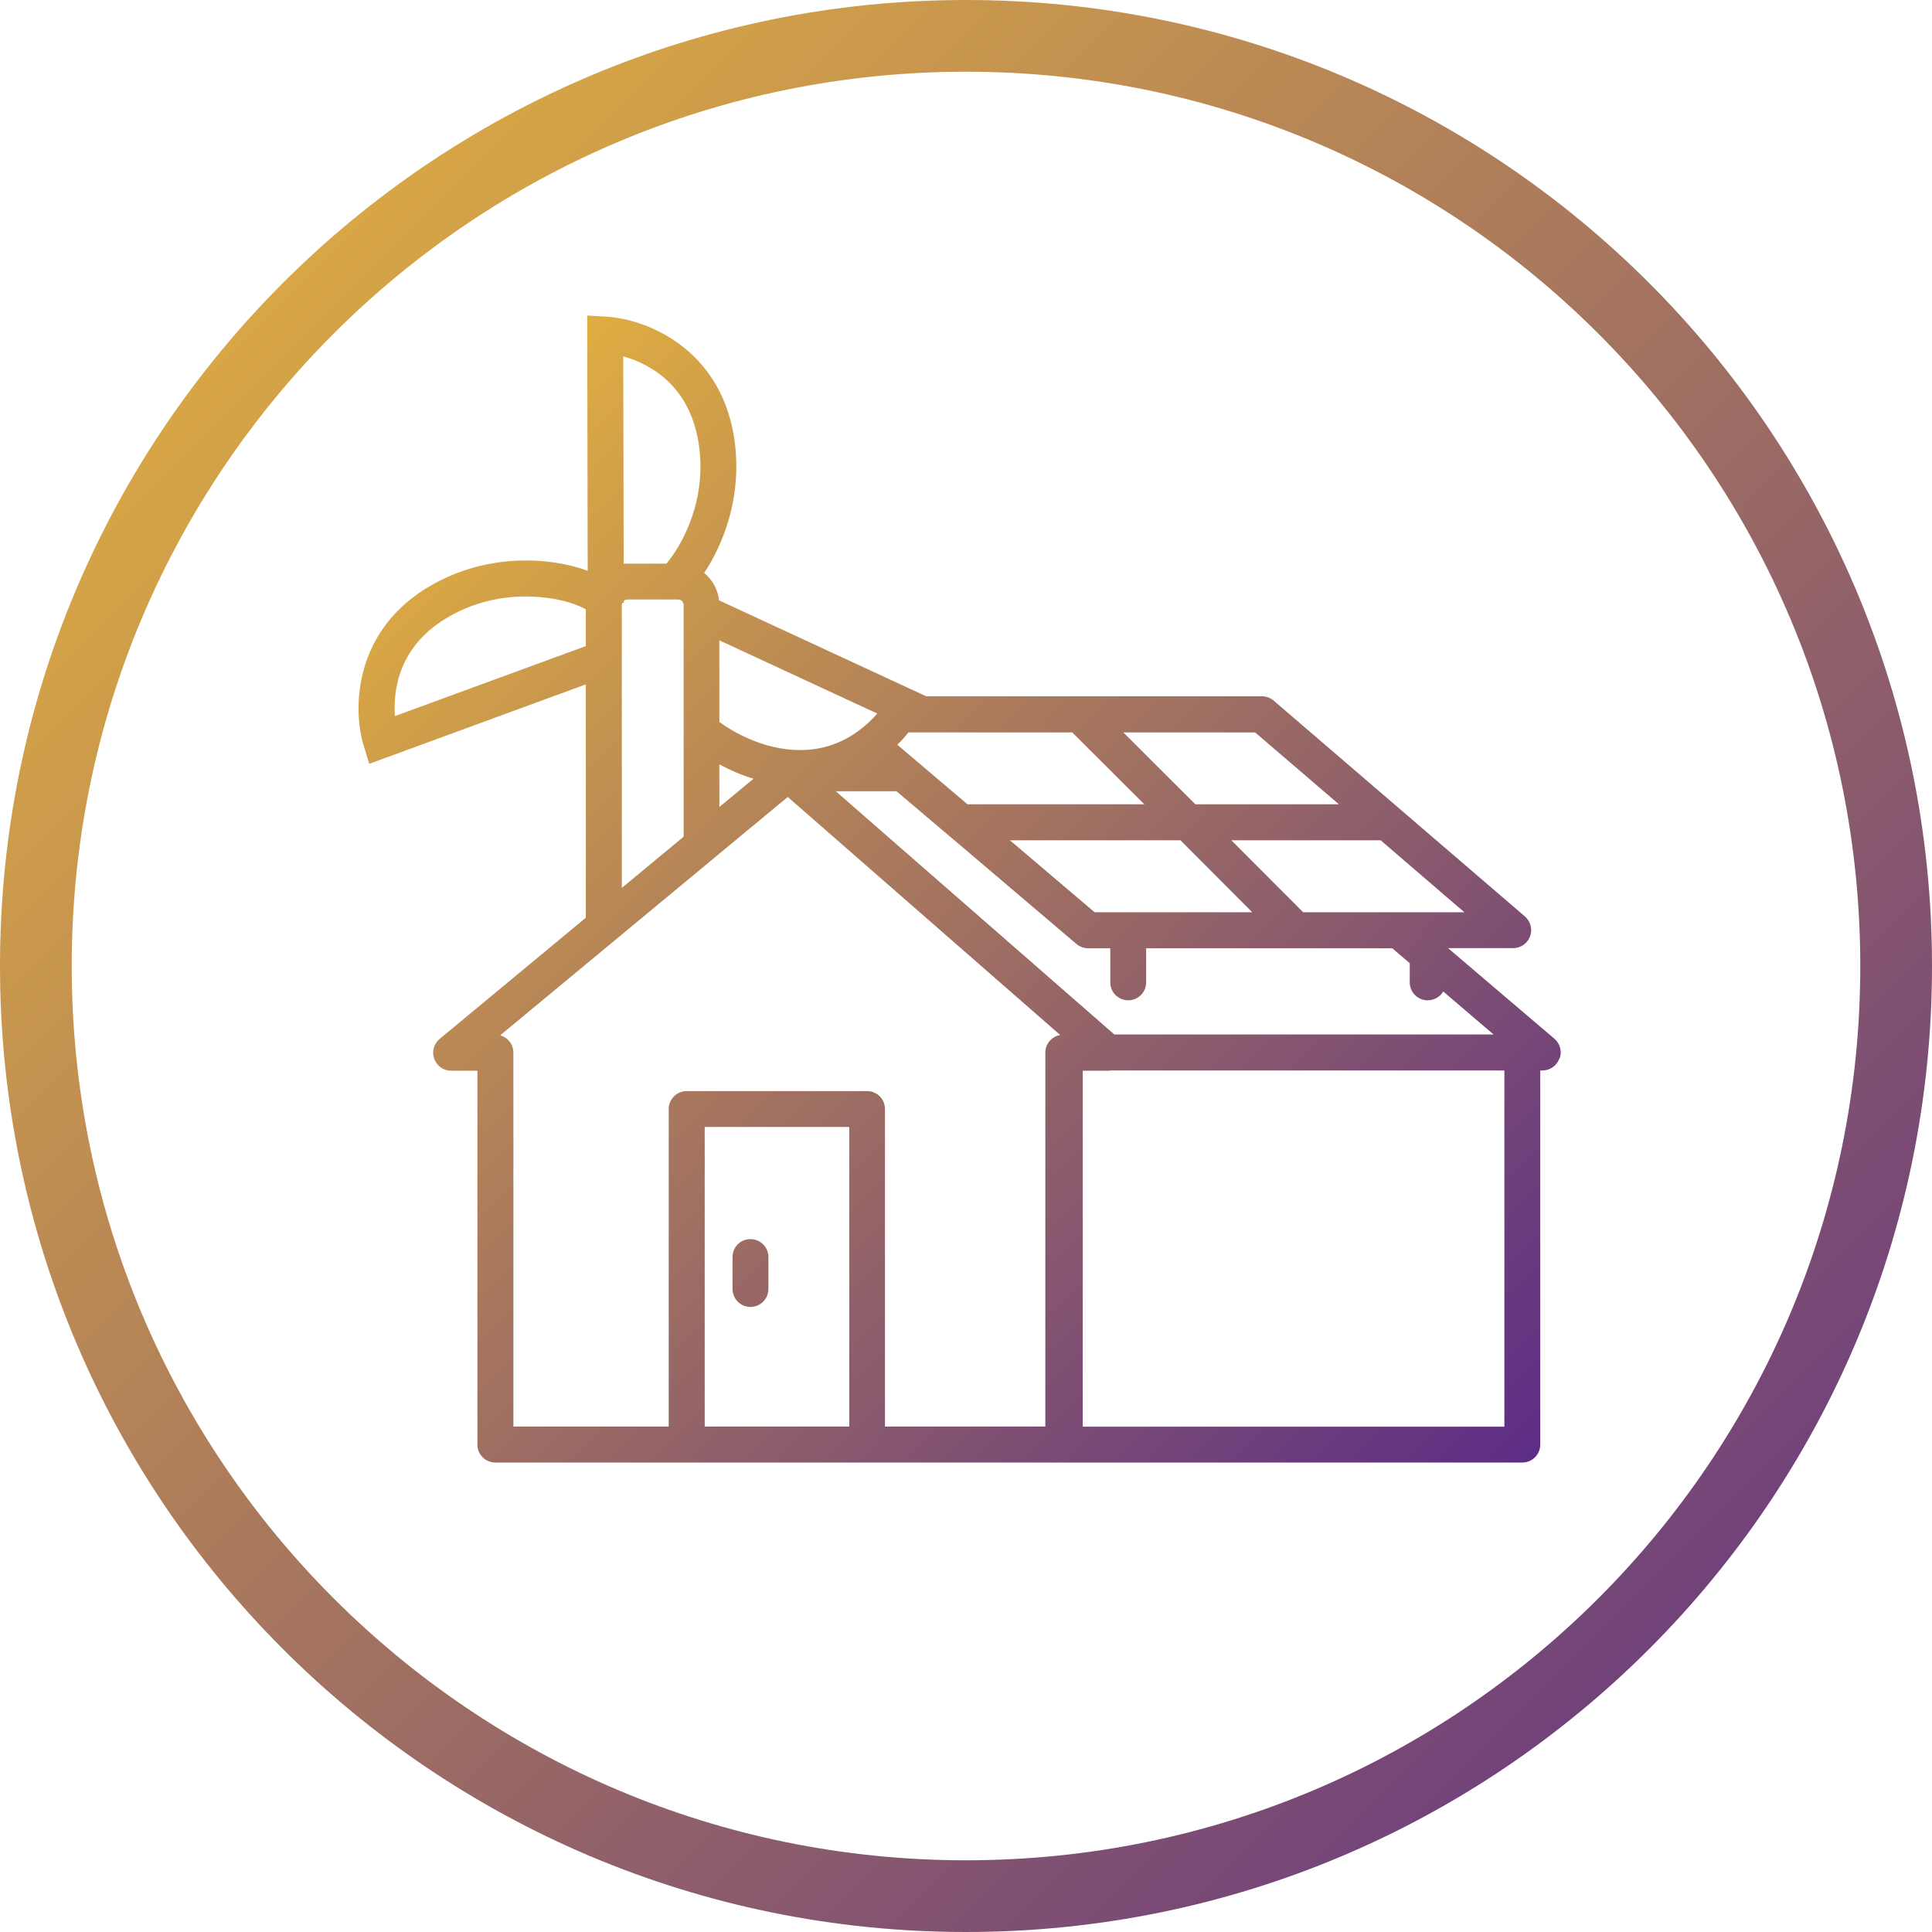
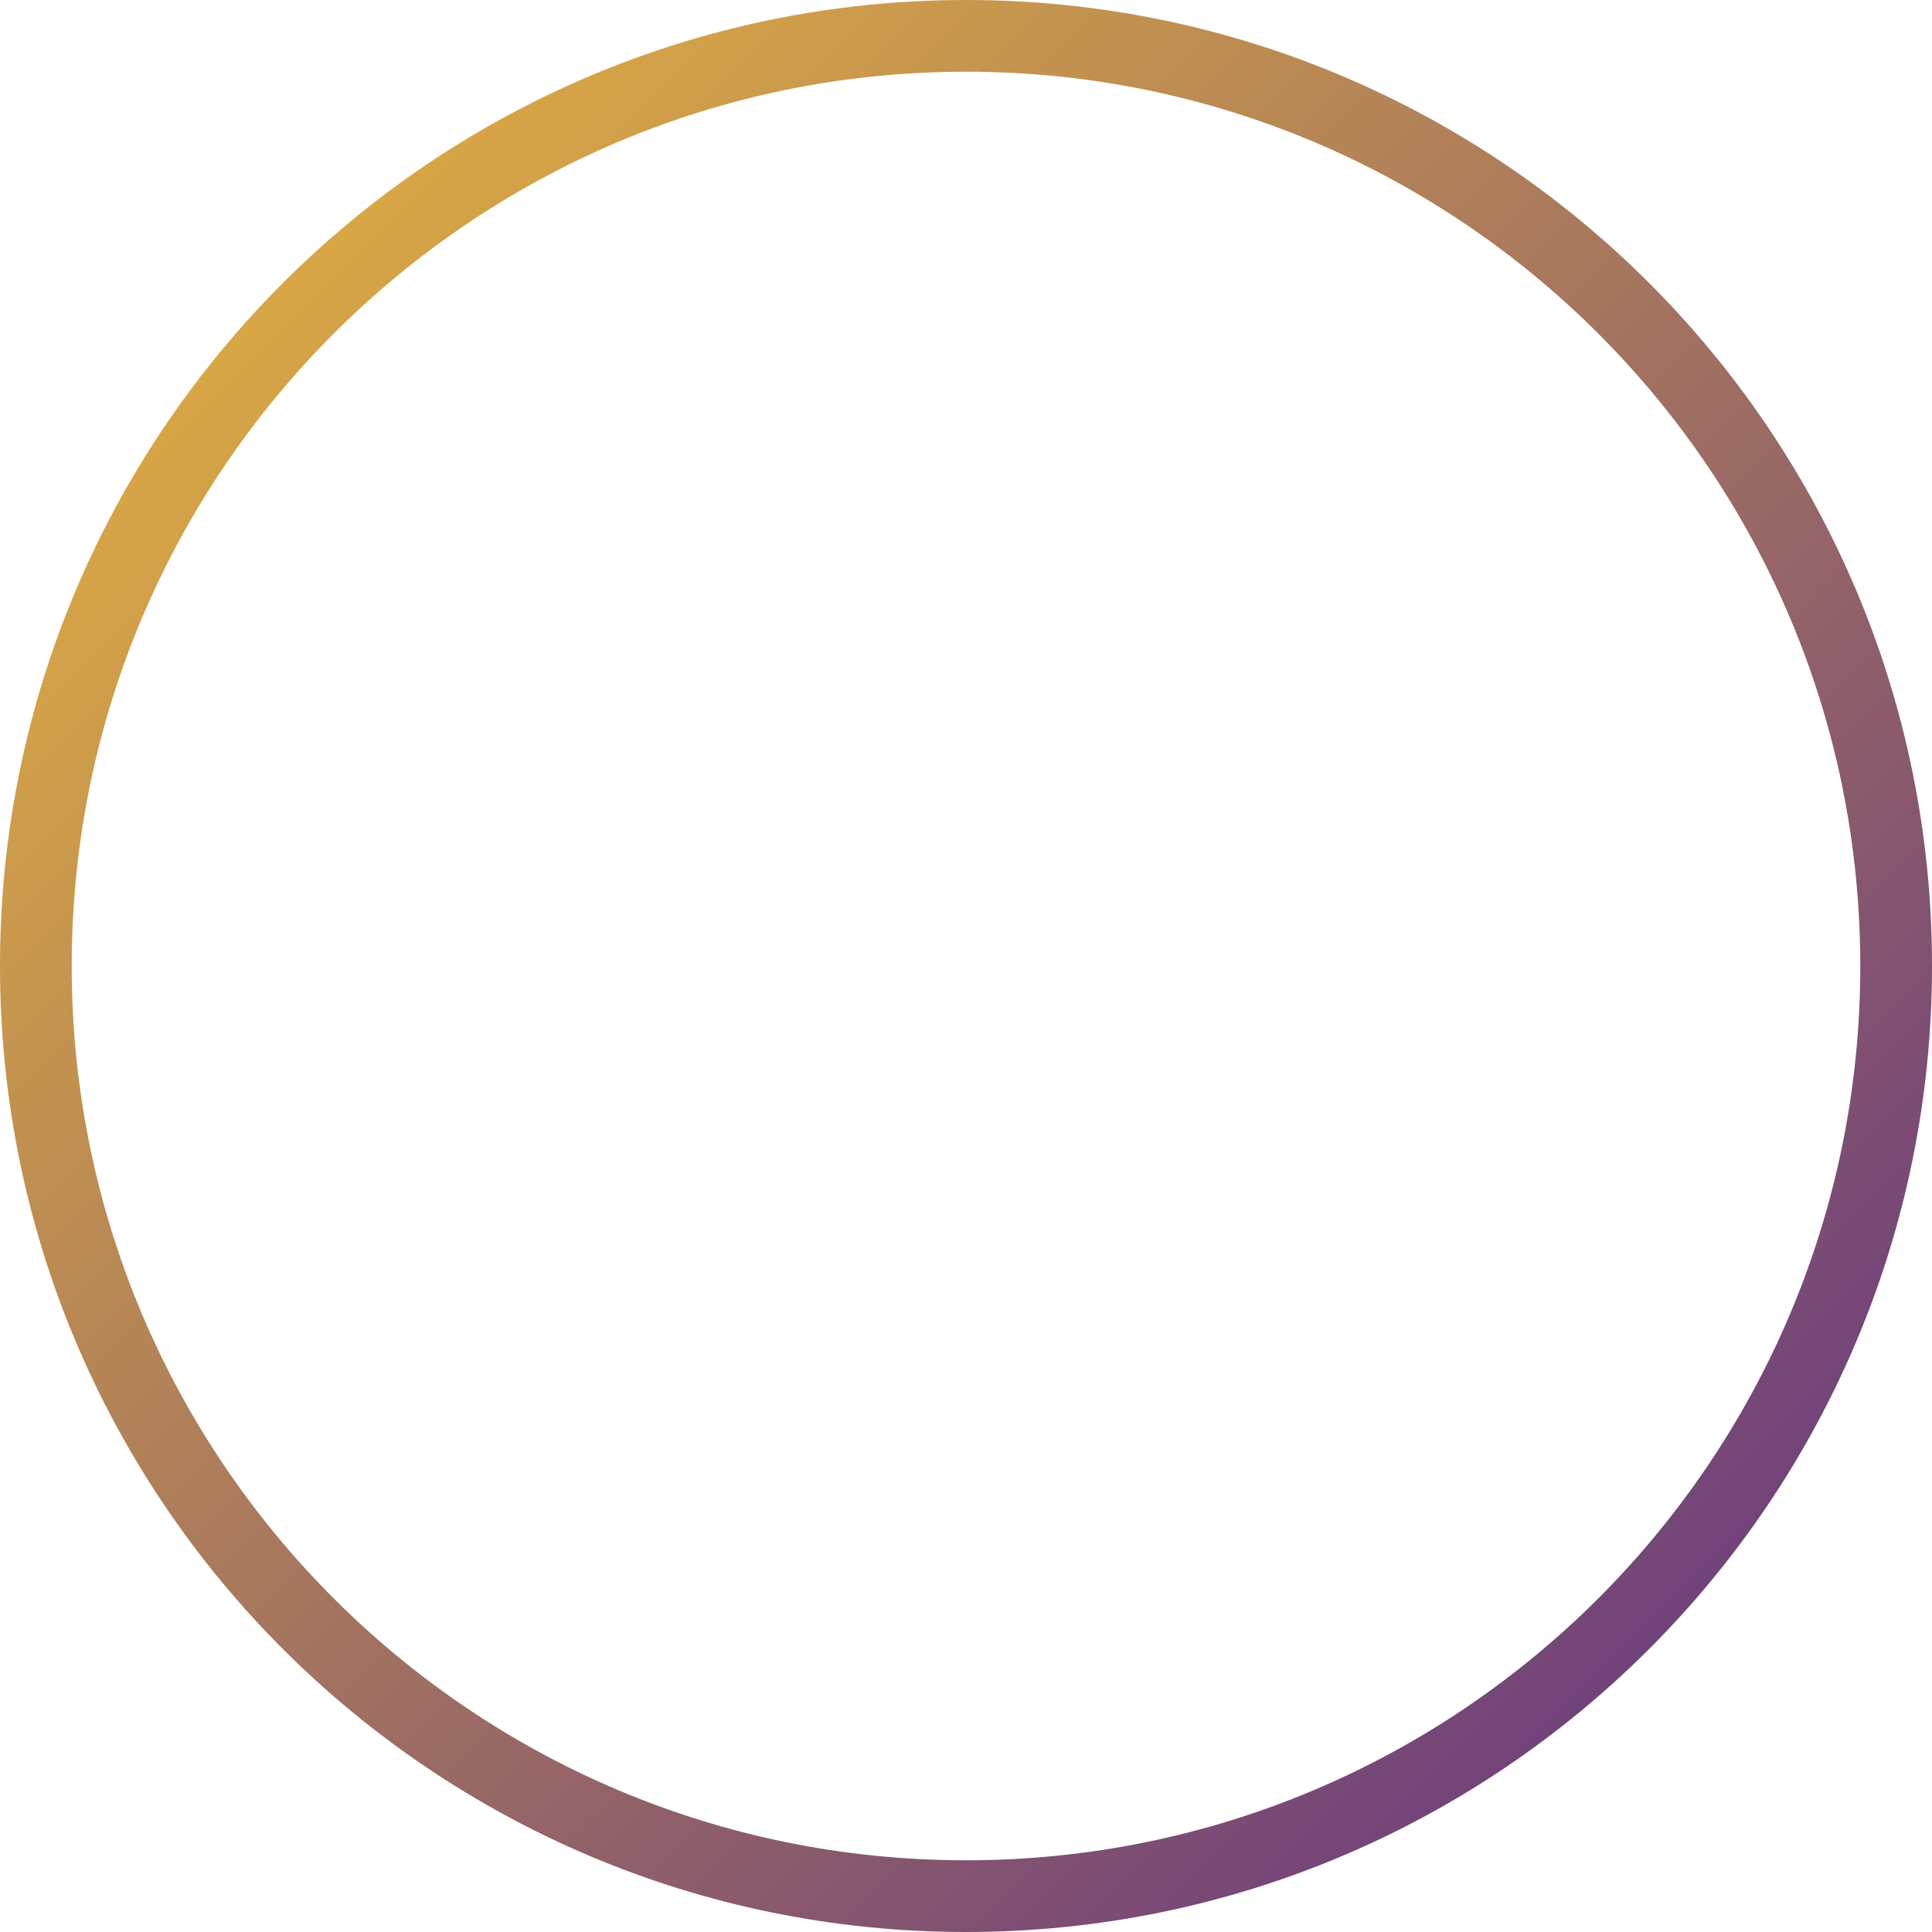
<svg xmlns="http://www.w3.org/2000/svg" width="100" height="100" viewBox="0 0 100 100" fill="none">
  <path d="M98.144 50C98.144 76.589 76.589 98.144 50 98.144C23.411 98.144 1.856 76.589 1.856 50C1.856 23.411 23.411 1.856 50 1.856C76.589 1.856 98.144 23.411 98.144 50Z" stroke="url(#paint0_linear_925_3370)" stroke-width="3.712" />
-   <path d="M37.916 66.719V65.064C37.916 64.544 38.331 64.136 38.844 64.136C39.356 64.136 39.772 64.552 39.772 65.064V66.719C39.772 67.232 39.356 67.647 38.844 67.647C38.331 67.647 37.916 67.232 37.916 66.719ZM80.71 54.798C80.577 55.161 80.228 55.407 79.842 55.407H79.723V74.773C79.723 75.286 79.307 75.701 78.795 75.701H25.638C25.126 75.701 24.71 75.286 24.71 74.773V55.421H23.352C22.958 55.421 22.609 55.176 22.476 54.805C22.342 54.434 22.453 54.026 22.758 53.773L30.322 47.501V35.423L19.113 39.536L18.823 38.593C18.252 36.722 18.267 32.573 22.387 30.257C24.368 29.136 26.736 28.757 29.045 29.173C29.535 29.262 29.995 29.388 30.418 29.544L30.396 16.331L31.376 16.39C33.328 16.494 37.225 17.927 37.99 22.596C38.354 24.845 37.901 27.198 36.721 29.218C36.632 29.366 36.542 29.515 36.446 29.655C36.869 30.004 37.158 30.502 37.218 31.073L47.937 36.039H65.315C65.537 36.039 65.753 36.121 65.923 36.262L78.929 47.434C79.226 47.694 79.329 48.102 79.196 48.466C79.062 48.83 78.713 49.075 78.327 49.075H74.95L80.458 53.766C80.755 54.018 80.859 54.434 80.725 54.798H80.71ZM74.698 51.324C74.534 51.598 74.237 51.776 73.896 51.776C73.384 51.776 72.968 51.361 72.968 50.849V49.854L72.062 49.082H59.324V50.849C59.324 51.361 58.908 51.776 58.396 51.776C57.884 51.776 57.468 51.361 57.468 50.849V49.082H56.318C56.095 49.082 55.88 49 55.716 48.859L49.154 43.284C49.154 43.284 49.125 43.262 49.117 43.255L46.4 40.954H43.26L57.676 53.543H77.303L74.698 51.316V51.324ZM56.659 47.219H64.817L61.098 43.492H52.272L56.659 47.219ZM71.468 43.492H63.733L67.453 47.219H75.796L71.461 43.492H71.468ZM58.144 37.91L61.87 41.629H69.301L64.966 37.91H58.144ZM55.509 37.91H47.017C46.846 38.125 46.66 38.341 46.445 38.548L50.075 41.629H59.228L55.501 37.91H55.509ZM37.233 37.368C37.99 37.917 38.836 38.326 39.712 38.578C41.531 39.09 42.941 38.734 43.951 38.148C44.589 37.776 45.072 37.324 45.406 36.93L44.181 36.366L37.233 33.144V37.368ZM37.233 41.77L38.999 40.308C38.391 40.122 37.797 39.87 37.233 39.565V41.77ZM32.259 18.439L32.282 29.18C32.348 29.18 32.415 29.173 32.474 29.173H34.494C34.709 28.913 34.917 28.616 35.117 28.282C36.082 26.634 36.453 24.727 36.156 22.9C35.852 21.067 34.939 19.723 33.447 18.922C33.024 18.692 32.616 18.543 32.259 18.447V18.439ZM30.322 33.441V31.534C29.869 31.296 29.334 31.118 28.711 31.006C28.214 30.918 27.709 30.873 27.212 30.873C25.831 30.873 24.48 31.214 23.299 31.883C20.612 33.389 20.345 35.735 20.442 37.064L30.322 33.441ZM32.185 45.957L35.384 43.307V31.318C35.384 31.155 35.258 31.029 35.095 31.029H32.482C32.4 31.029 32.334 31.058 32.289 31.103V31.207H32.215C32.215 31.207 32.207 31.222 32.2 31.237L32.185 31.281C32.185 31.281 32.185 31.296 32.185 31.326V45.957ZM43.958 58.331H36.476V73.838H43.958V58.331ZM54.878 53.573L40.774 41.251L25.89 53.588C26.284 53.699 26.573 54.055 26.573 54.486V73.838H34.612V57.403C34.612 56.891 35.028 56.475 35.54 56.475H44.879C45.398 56.475 45.806 56.891 45.806 57.403V73.838H54.106V54.486C54.106 54.033 54.432 53.655 54.863 53.573H54.878ZM77.867 55.407H57.491C57.439 55.414 57.394 55.421 57.342 55.421H56.043V73.846H77.867V55.414V55.407Z" fill="url(#paint1_linear_925_3370)" />
  <defs>
    <linearGradient id="paint0_linear_925_3370" x1="0" y1="0" x2="100.213" y2="100.213" gradientUnits="userSpaceOnUse">
      <stop stop-color="#EDBB3A" />
      <stop offset="1" stop-color="#5C2D85" />
    </linearGradient>
    <linearGradient id="paint1_linear_925_3370" x1="18.558" y1="16.331" x2="79.057" y2="75.716" gradientUnits="userSpaceOnUse">
      <stop stop-color="#EDBB3A" />
      <stop offset="1" stop-color="#5C2D85" />
    </linearGradient>
  </defs>
</svg>